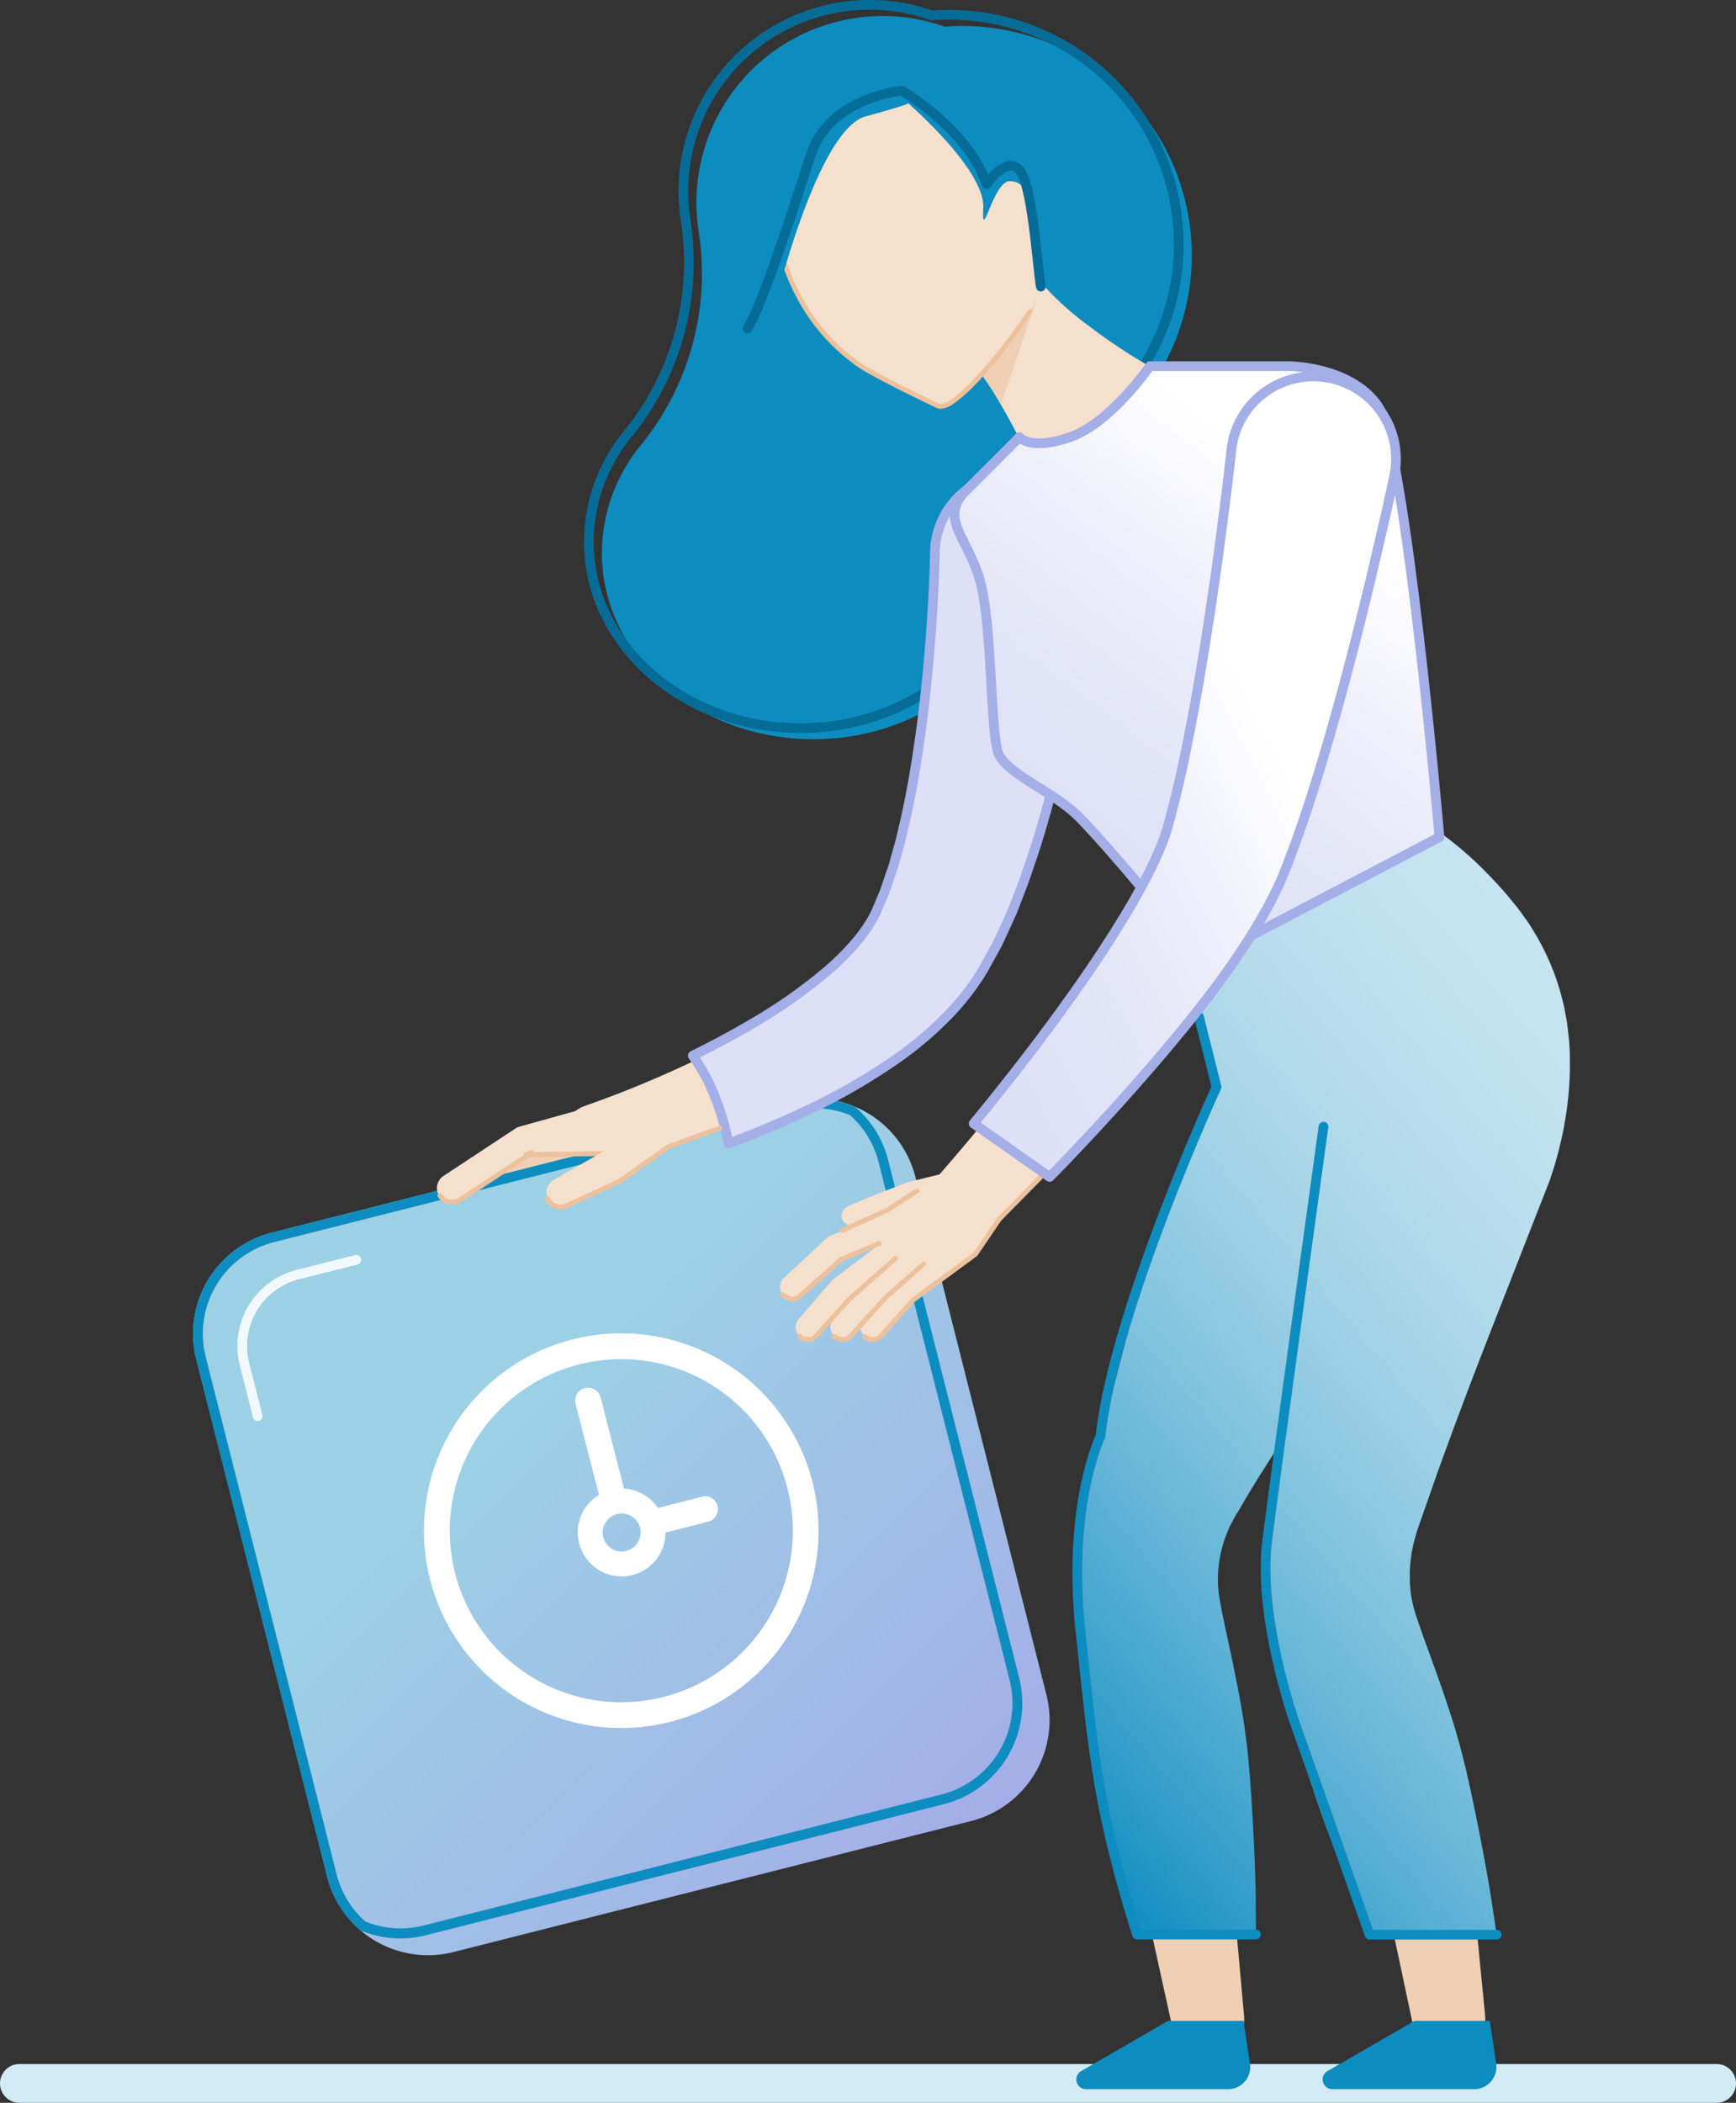
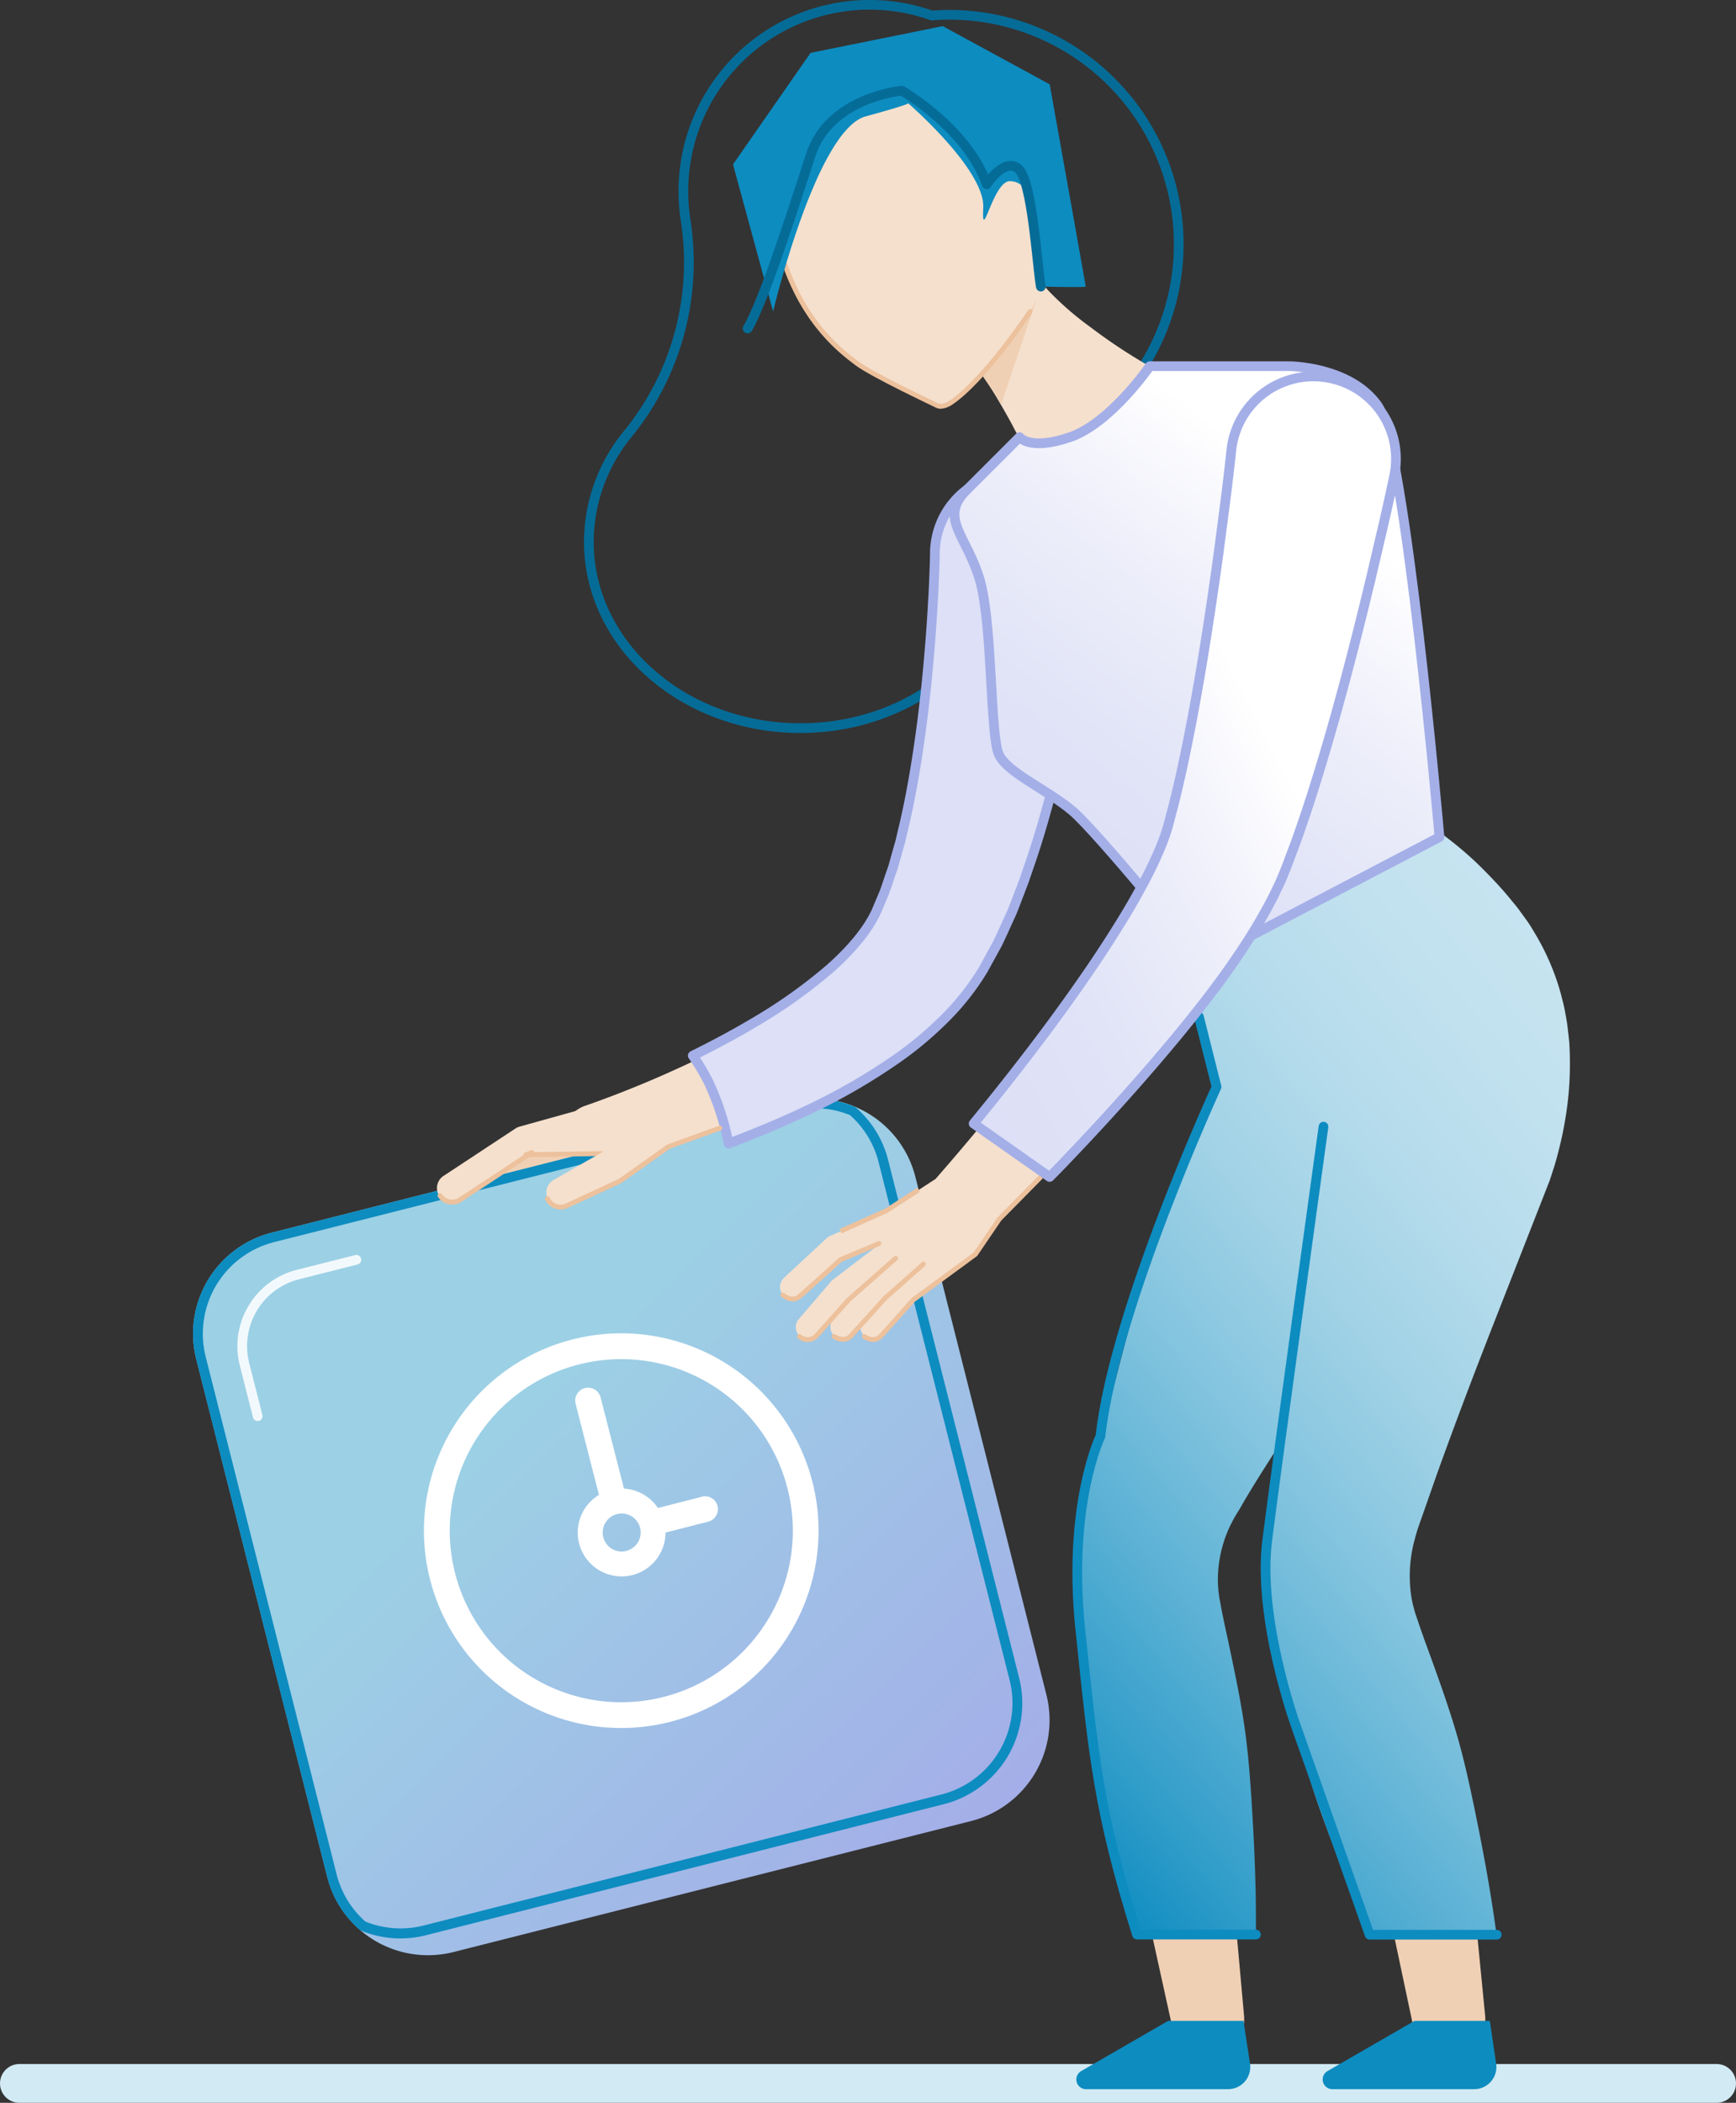
<svg xmlns="http://www.w3.org/2000/svg" viewBox="0 0 358 433.57">
  <rect x="0" y="0" width="358" height="433.57" fill="#333333" stroke="none" />
  <defs>
    <linearGradient id="Безымянный_градиент_168" data-name="Безымянный градиент 168" x1="196.25" y1="356.63" x2="356.89" y2="222.11" gradientUnits="userSpaceOnUse">
      <stop offset="0" stop-color="#0d8cc0" />
      <stop offset="0.1" stop-color="#2f9cc9" />
      <stop offset="0.26" stop-color="#5db2d5" />
      <stop offset="0.41" stop-color="#83c4df" />
      <stop offset="0.56" stop-color="#a1d2e6" />
      <stop offset="0.71" stop-color="#b6dcec" />
      <stop offset="0.86" stop-color="#c3e2ef" />
      <stop offset="1" stop-color="#c7e4f0" />
    </linearGradient>
    <linearGradient id="Безымянный_градиент_111" data-name="Безымянный градиент 111" x1="174.01" y1="402.79" x2="77.35" y2="235.37" gradientTransform="translate(-72.04 36.36) rotate(-14.21)" gradientUnits="userSpaceOnUse">
      <stop offset="0" stop-color="#a4aee8" />
      <stop offset="0.66" stop-color="#9cd0e5" />
      <stop offset="1" stop-color="#9cd0e5" />
    </linearGradient>
    <linearGradient id="Безымянный_градиент_171" data-name="Безымянный градиент 171" x1="272.88" y1="104.43" x2="211.99" y2="183.71" gradientUnits="userSpaceOnUse">
      <stop offset="0" stop-color="#fff" />
      <stop offset="0.31" stop-color="#eeeffa" />
      <stop offset="0.66" stop-color="#e1e4f7" />
      <stop offset="1" stop-color="#dde0f6" />
    </linearGradient>
    <linearGradient id="Безымянный_градиент_176" data-name="Безымянный градиент 176" x1="183.23" y1="189.72" x2="260.96" y2="150.44" gradientUnits="userSpaceOnUse">
      <stop offset="0" stop-color="#dde0f6" />
      <stop offset="0.34" stop-color="#e1e4f7" />
      <stop offset="0.69" stop-color="#eeeffa" />
      <stop offset="1" stop-color="#fff" />
    </linearGradient>
  </defs>
  <title>Ресурс 7Женщина</title>
  <g id="Слой_2" data-name="Слой 2">
    <g id="Женщина">
      <line x1="4" y1="429.57" x2="354" y2="429.57" style="fill: none;stroke: #d2eaf3;stroke-linecap: round;stroke-linejoin: round;stroke-width: 8px" />
      <path d="M241.72,417.81l-11.6-52.69a10.94,10.94,0,1,1,21.58-3.33l4.84,53.73a7.51,7.51,0,0,1-14.82,2.29Z" style="fill: #f0d0b4" />
      <path d="M291.44,417.81l-11.16-52.76a10.49,10.49,0,0,1,20.53-4.34c.08.38.14.77.18,1.14l5.27,53.67a7.51,7.51,0,0,1-14.82,2.29Z" style="fill: #f0d0b4" />
-       <path d="M245.77,52.66a47.3,47.3,0,0,0-47.3-47.3c-1.22,0-2.42.06-3.62.15A37.6,37.6,0,0,0,184.76,3.4a38.42,38.42,0,0,0-41.14,38.33,39.17,39.17,0,0,0,.46,6,56.09,56.09,0,0,1-11.81,43.92A35.25,35.25,0,0,0,124.12,114c0,21.22,19.53,38.42,43.63,38.42s43.63-17.2,43.63-38.42a34.4,34.4,0,0,0-3.45-15A47.32,47.32,0,0,0,245.77,52.66Z" style="fill: #0d8cc0" />
      <path d="M243.08,50.35a47.31,47.31,0,0,0-47.31-47.3c-1.21,0-2.42.06-3.61.15a38.4,38.4,0,0,0-51.23,36.22,37.75,37.75,0,0,0,.46,6,56.07,56.07,0,0,1-11.82,43.93,35.25,35.25,0,0,0-8.14,22.35c0,21.22,19.53,38.43,43.63,38.43s43.63-17.21,43.63-38.43a34.4,34.4,0,0,0-3.45-15A47.31,47.31,0,0,0,243.08,50.35Z" style="fill: none;stroke: #056c98;stroke-miterlimit: 10;stroke-width: 2px" />
      <path d="M91.6,247.18l14.78-9.74a2.76,2.76,0,0,1,.68-.31l.54-.15,25.29-7.06a6.42,6.42,0,1,1,3.45,12.36,7.06,7.06,0,0,1-1.63.24l-26.25.4,1.22-.47L94.9,252.19a3,3,0,1,1-3.3-5Z" style="fill: #f0d0b4" />
      <path d="M323.62,215c-.1-1.12-.24-2.23-.37-3.35s-.36-2.23-.56-3.35-.52-2.2-.79-3.31a49.83,49.83,0,0,0-5.38-12.57c-.6-1-1.18-2-1.86-2.89l-1-1.39-.51-.69c-.16-.22-.37-.5-.45-.59-.84-1-1.69-2.07-2.57-3.08-1.76-2-3.63-3.94-5.57-5.82a76.12,76.12,0,0,0-6.24-5.3,44.48,44.48,0,0,0-7.2-4.55,24.16,24.16,0,0,0-27.34,4.25l-.26-.1c-.4-.12-.84-.24-1.26-.33a14,14,0,0,0-16.56,10.73,46,46,0,0,0-.92,9.82,63.7,63.7,0,0,0,.68,8.89,67.2,67.2,0,0,0,1.8,8.24c.38,1.33.81,2.63,1.25,3.92a.7.7,0,0,1,.07.3v.21a2.63,2.63,0,0,0,0,.41c0,.26,0,.54.07.79a14.11,14.11,0,0,0,.56,2.85c.28.91.67,1.83,1,2.83a12.37,12.37,0,0,1,.63,3.18,3.75,3.75,0,0,1,0,.82,3.84,3.84,0,0,1-.09.83,4.49,4.49,0,0,1-.17.81l-.12.39a3.18,3.18,0,0,1-.2.59c-2,5-4.28,9.8-6.48,14.68a156.49,156.49,0,0,0-5.91,14.93c-3.49,10.15-6.08,20.69-8.82,31.16-.68,2.63-1.4,5.23-2.15,7.82l-.58,1.94-.73,2.35q-.78,2.52-1.38,5.07a84.52,84.52,0,0,0-2.17,20.59c0,1.72.11,3.44.24,5.15.06.86.14,1.72.23,2.58l.24,2.24c.27,2.67.48,5.34.71,8,.45,5.34.87,10.69,1.7,16s2,10.52,3.18,15.75,2.52,10.44,4,15.64q1,3.74,2.14,7.47H259c0-3.82,0-7.63-.13-11.43-.14-5.39-.43-10.75-.77-16.11s-.76-10.7-1.56-16-1.9-10.54-3-15.78c-.57-2.62-1.14-5.23-1.66-7.86l-.32-1.73c-.1-.46-.16-.94-.22-1.41a24.82,24.82,0,0,1-.19-2.86,26,26,0,0,1,2.47-11c.42-.85.85-1.68,1.33-2.48l.37-.59.2-.32.25-.43,1-1.74c1.39-2.32,2.8-4.62,4.26-6.9l4-6.27-1.5,7.11-.92,4.36c-.36,1.7-.63,3.42-.86,5.15a77.28,77.28,0,0,0,.45,20.67c.27,1.7.56,3.4.92,5.08.18.85.37,1.69.58,2.52l.55,2.2c.63,2.6,1.22,5.22,1.81,7.83,1.2,5.22,2.39,10.45,3.95,15.56s3.43,10.15,5.33,15.16,3.94,10,6.07,14.94c.34.79.7,1.57,1,2.35h26.22q-.69-5-1.51-9.92c-.89-5.32-1.92-10.59-3-15.85s-2.23-10.5-3.73-15.63-3.29-10.18-5.11-15.22c-.91-2.52-1.84-5-2.71-7.57l-.56-1.66a13.44,13.44,0,0,1-.41-1.37,22,22,0,0,1-.6-2.79,28.6,28.6,0,0,1,.68-11.29c.24-.91.49-1.81.79-2.7l1.19-3.38,2.66-7.59c3.62-10.09,7.43-20.14,11.35-30.15l11.75-30c.11-.23.3-.83.46-1.32l.49-1.52c.34-1,.6-2,.89-3.08s.52-2.08.76-3.14.46-2.11.63-3.18a67.39,67.39,0,0,0,1.09-13.14C323.74,217.26,323.69,216.14,323.62,215Z" style="fill: url(#Безымянный_градиент_168)" />
      <g>
        <path d="M188.78,242.69l27,106.7a21.46,21.46,0,0,1-15.54,26.09l-106.7,27a21.45,21.45,0,0,1-19-4.3c-.09-.09-.2-.16-.28-.25A21.24,21.24,0,0,1,68.1,389c-.24-.68-.45-1.36-.63-2.06l-27-106.71A21.48,21.48,0,0,1,56,254.17l106.71-27a20.59,20.59,0,0,1,5-.65,21.23,21.23,0,0,1,8.35,1.56,3.92,3.92,0,0,1,.36.16A21.35,21.35,0,0,1,188.78,242.69Z" style="fill-rule: evenodd;fill: url(#Безымянный_градиент_111)" />
        <path d="M168,228.5a19.11,19.11,0,0,1,7.28,1.42h0a19.14,19.14,0,0,1,5.91,9.72l27,106.72A19.44,19.44,0,0,1,194.13,370L87.42,397a19.35,19.35,0,0,1-12.07-.8A19.18,19.18,0,0,1,70,388.34a18.31,18.31,0,0,1-.58-1.87l-27-106.71a19.49,19.49,0,0,1,14.1-23.65l106.7-27a18.59,18.59,0,0,1,4.5-.59H168m0-2h-.32a20.59,20.59,0,0,0-5,.65L56,254.17a21.48,21.48,0,0,0-15.54,26.08L67.47,387c.18.7.39,1.38.63,2.06A21.24,21.24,0,0,0,74.29,398a21.31,21.31,0,0,0,13.62,1l106.71-27a21.46,21.46,0,0,0,15.54-26.07l-27-106.72a21.14,21.14,0,0,0-6.77-10.94,3.92,3.92,0,0,0-.36-.16,21.35,21.35,0,0,0-8-1.56Z" style="fill: #0d8cc0" />
        <path d="M53.14,292l-2.72-10.72a15.22,15.22,0,0,1,11-18.48l12.07-3.05" style="fill: none;stroke: #fff;stroke-linecap: round;stroke-linejoin: round;stroke-width: 2px;fill-rule: evenodd;opacity: 0.87" />
      </g>
      <path d="M256.81,107.25a21.6,21.6,0,0,1-40.95-2.43,71.68,71.68,0,0,0-4.08-11.09c-1.6-3.49-3.36-6.83-5.24-10.06l-.11-.19a65.18,65.18,0,0,0-5.84-8.68c-.08-.11-.18-.22-.27-.33a34.93,34.93,0,0,0-3.87-3.92,21.62,21.62,0,0,0-4.72-3.16,13.6,13.6,0,1,1,18.7-16.6A21.9,21.9,0,0,0,213,55.85a35.07,35.07,0,0,0,3.43,4.31,63.65,63.65,0,0,0,8.4,7.26,111.86,111.86,0,0,0,9.37,6.4,72.07,72.07,0,0,0,10.52,5.37A21.6,21.6,0,0,1,256.81,107.25Z" style="fill: #f5e0cd" />
      <path d="M220.79,113.92c0,.31,0,.61-.06.91v.06c-.2,1.91-.41,3.58-.63,5.35s-.45,3.48-.7,5.21c-.49,3.46-1,6.91-1.61,10.35-1.16,6.89-2.48,13.76-4.08,20.62S210.33,170.13,208,177l-.85,2.56-1,2.57c-.68,1.72-1.23,3.42-2,5.14s-1.49,3.42-2.33,5.13l-2.75,5.12a50.22,50.22,0,0,1-7.67,9.79,72.25,72.25,0,0,1-8.78,7.48,125.7,125.7,0,0,1-18.74,11.11,207.53,207.53,0,0,1-19.45,8.21c-1.83.67-3.66,1.31-5.5,1.94-1.46.49-2.93,1-4.4,1.44l-.72.22-16.35.26a6.42,6.42,0,0,1-1-2.16,6.53,6.53,0,0,1,4.16-7.8l.16-.05c1.42-.49,3-1.07,4.53-1.64s3.07-1.17,4.6-1.79q4.58-1.83,9.07-3.87a189.15,189.15,0,0,0,17.38-8.89A108.69,108.69,0,0,0,171.79,201c4.61-3.92,8.49-8.29,10.61-12.66l1.76-4c.55-1.38,1-2.85,1.56-4.26s.91-3,1.38-4.43l.66-2.23.58-2.31c1.59-6.11,2.76-12.51,3.76-18.93s1.78-12.94,2.39-19.48c.31-3.27.57-6.55.79-9.82.12-1.64.2-3.27.3-4.9s.16-3.31.2-4.77a12.51,12.51,0,0,1,25,.67Z" style="fill: #f5e0cd" />
      <path d="M209.48,97.66A16.51,16.51,0,0,0,192.79,114c0,1.4-.08,3.1-.14,4.67s-.13,3.23-.23,4.86c-.18,3.24-.39,6.49-.66,9.73-.52,6.48-1.2,12.95-2.11,19.31s-2,12.67-3.46,18.66l-.53,2.27-.62,2.18-.61,2.19-.31,1.09-.36,1c-.48,1.37-.92,2.79-1.42,4.12l-1.6,3.79c-1.75,3.87-5.3,8.09-9.68,11.93a104.92,104.92,0,0,1-14.94,10.68c-4.26,2.55-8.7,4.94-13.25,7.18a43.38,43.38,0,0,1,3.38,5.73,54.07,54.07,0,0,1,4,12.39c5.31-2,10.58-4.17,15.81-6.65A126.79,126.79,0,0,0,185.34,218a73.49,73.49,0,0,0,9.18-7.7,52.25,52.25,0,0,0,8.2-10.31l2.92-5.31c.87-1.76,1.63-3.5,2.44-5.27l.6-1.32.52-1.31,1-2.61,1-2.63.89-2.61c2.45-7,4.32-13.89,6-20.82s3.11-13.86,4.36-20.8q.94-5.2,1.73-10.44c.28-1.74.52-3.5.77-5.26s.47-3.46.69-5.45l0-.18c0-.54.09-1.09.09-1.64A16.51,16.51,0,0,0,209.48,97.66Z" style="fill: #dde0f6;stroke: #a4afe8;stroke-linecap: round;stroke-linejoin: round;stroke-width: 2px" />
-       <path d="M174.51,248.9c2.09-1,4.21-1.82,6.33-2.68,1.06-.44,2.13-.83,3.2-1.25l3.2-1.23.07,0,.25-.06,4-1c1.33-.31,2.66-.66,4-.94,2.67-.61,5.33-1.21,8-1.72a3.4,3.4,0,0,1,1.34,6.67c-2.67.56-5.36,1.05-8,1.52-1.35.25-2.7.45-4.05.67l-4,.65.33-.08-3.33.85c-1.1.28-2.2.59-3.32.84-2.23.53-4.46,1.06-6.71,1.5a2,2,0,0,1-1.2-3.75Z" style="fill: #f5e0cd" />
      <path d="M161.63,263.51l8.87-8.24a2.49,2.49,0,0,1,.65-.44l.08,0,12-5.39-.38.2,9.89-6.43a3,3,0,1,1,3.31,5.08l-.08.06-10.1,6.1-.07,0-.31.16-12.12,5.08.72-.46-9.1,8a2.5,2.5,0,0,1-3.35-3.71Z" style="fill: #f5e0cd" />
      <path d="M164.65,272.08l6.78-7.92a2.69,2.69,0,0,1,.35-.33l.07-.05,11.93-9.08.11-.07.07,0,9.9-6.43a3,3,0,0,1,3.3,5.09l-.08,0-10.1,6.1.18-.12L175,268l.41-.37-7,7.73a2.5,2.5,0,0,1-3.75-3.3Z" style="fill: #f5e0cd" />
      <path d="M171.82,272.08l6.78-7.92a2.18,2.18,0,0,1,.35-.33l.06-.05L191,254.7l.11-.07.07,0,9.9-6.43a3,3,0,0,1,3.3,5.09l-.08,0-10.1,6.1.18-.12L182.15,268l.41-.37-7,7.73a2.5,2.5,0,0,1-3.75-3.3Z" style="fill: #f5e0cd" />
      <path d="M213.86,61.45l-7.43,22a65.18,65.18,0,0,0-5.84-8.68Z" style="fill: #f0d0b4" />
      <path d="M178,272.08l6.78-7.92a2.69,2.69,0,0,1,.35-.33l.07-.05,11.93-9.08-.69.73L202,246.6a3,3,0,0,1,5.14,3.23l-.06.09-5.86,8.62,0,.07a2.87,2.87,0,0,1-.64.66L188.33,268l.42-.37-7,7.73a2.5,2.5,0,0,1-3.75-3.3Z" style="fill: #f5e0cd" />
      <path d="M216.44,39c0-.66,0-1,0-1l-.09-.07a29.21,29.21,0,1,0-54.5,16.65h0s4.5,15.77,18.33,22.29,12,7.3,15.13,6.52,17.74-16.78,19.3-24.3a116.45,116.45,0,0,0,1.62-15.6,29.42,29.42,0,0,0,.21-3.4C216.47,39.73,216.45,39.39,216.44,39Z" style="fill: #f5e0cd" />
      <path d="M193,243c4.62-5.27,9.25-10.8,13.71-16.31s8.85-11.15,13.05-16.83,8.24-11.44,11.94-17.28c1.85-2.91,3.63-5.84,5.23-8.77a87.72,87.72,0,0,0,4.25-8.69l.8-2.07.64-2,1.33-4.87c.83-3.33,1.64-6.68,2.37-10.1,1.47-6.83,2.78-13.77,4-20.76s2.28-14,3.3-21.08,2-14.17,2.78-21.1v0a14.51,14.51,0,0,1,28.83,3.39c-.05.41-.12.84-.2,1.23-1.51,7.33-3.09,14.4-4.76,21.56s-3.41,14.27-5.26,21.4-3.85,14.24-6,21.38c-1.09,3.57-2.28,7.15-3.52,10.74l-2,5.44c-.43,1-.84,2.09-1.28,3.08l-1.37,2.89a111.32,111.32,0,0,1-6.06,10.35c-2.12,3.26-4.33,6.35-6.59,9.38-4.51,6-9.23,11.78-14,17.38s-9.76,11-14.78,16.36-10.1,10.55-15.41,15.76a7.56,7.56,0,0,1-11-10.36Z" style="fill: #f5e0cd" />
      <path d="M178.22,275.56s2,1.54,3.53-.18,6.58-7.36,6.58-7.36l12.82-9.41,4.94-7.27,8.47-8.59" style="fill: none;stroke: #ecc19c;stroke-linecap: round;stroke-linejoin: round" />
      <path d="M199.25,101.13l11-11s2.08,2.87,10.43,0,16.44-14.63,16.44-14.63h28.69s12.52,0,18.26,8.1,12.78,89,12.78,89L248,198.17s-21.65-26.6-26.87-31-13.3-7.76-15.13-11.58-1.3-26.77-3.91-35.9S193.51,106.87,199.25,101.13Z" style="stroke: #a4afe8;stroke-linecap: round;stroke-linejoin: round;stroke-width: 2px;fill: url(#Безымянный_градиент_171)" />
      <path d="M247.24,209.63l3.64,14.49s-21.09,45.83-23.94,72c0,0-6.86,14.1-4.15,39.92s3.67,37.27,11.68,62.84H259" style="fill: none;stroke: #0d8cc0;stroke-linecap: round;stroke-linejoin: round;stroke-width: 2px" />
      <path d="M138.92,236a6.37,6.37,0,0,1-4.2,1.65h-.92l-16.35.26-8.47.13L94.9,247.37a3,3,0,1,1-3.3-5l14.78-9.74a2.36,2.36,0,0,1,.69-.31l.53-.15,11.05-3.08,14.24-4a6.42,6.42,0,0,1,6,10.94Z" style="fill: #f5e0cd" />
      <path d="M272.69,77.72a17,17,0,0,0-18.76,15.09c-.36,3.39-.79,7-1.23,10.49l-1.38,10.57q-1.44,10.56-3.13,21c-1.14,7-2.39,13.9-3.8,20.7-.7,3.41-1.47,6.75-2.27,10l-1.27,4.82-.59,1.88-.75,2a84.49,84.49,0,0,1-4.1,8.54c-1.55,2.9-3.29,5.82-5.11,8.72-3.62,5.82-7.62,11.58-11.75,17.27s-8.47,11.31-12.9,16.87q-2.4,3-4.86,6l15.66,11q2-2,4-4.12c5.08-5.32,10.06-10.74,14.94-16.32S245,211,249.58,205c2.29-3,4.54-6.14,6.7-9.43A110.56,110.56,0,0,0,262.5,185l1.42-2.95c.46-1,.89-2.12,1.33-3.18l2.06-5.49c1.28-3.61,2.5-7.21,3.62-10.79,2.26-7.17,4.3-14.31,6.22-21.44s3.71-14.27,5.43-21.42L285.1,109c.83-3.6,1.62-7.13,2.41-10.86.11-.55.21-1.13.27-1.7A17,17,0,0,0,272.69,77.72Z" style="stroke: #a4afe8;stroke-linecap: round;stroke-linejoin: round;stroke-width: 2px;fill: url(#Безымянный_градиент_176)" />
      <path d="M212.45,64.22S203,78.46,195.92,83.14c0,0-1.63,1-2.62.5s-13.46-6.36-16.63-8.76-10.46-7.9-14.79-20.3" style="fill: none;stroke: #ecc19c;stroke-linecap: round;stroke-linejoin: round" />
      <path d="M134.71,237.69l-26.25.4,1.22-.46L94.9,247.37a3,3,0,0,1-4.16-.86" style="fill: none;stroke: #ecc19c;stroke-linecap: round;stroke-linejoin: round" />
      <path d="M159.43,64.22S168.34,26.78,178.51,24s8.74-2.74,8.74-2.74S203.16,35,202.77,42.83s2-5.48,5.48-5.48,5.48,4.55,5.09,9.9a43.46,43.46,0,0,0,1.3,11.84s9.26.21,9.26,0-7.43-41.7-7.43-41.7l-22.06-12-27.25,5.51-16,23Z" style="fill: #0d8cc0" />
      <path d="M137.61,236.65l-9.3,6.6-.25.17a1.22,1.22,0,0,1-.29.17l-10.8,5a3,3,0,0,1-2.75-5.33l10.33-5.91-.54.35,8.7-7.37a4,4,0,0,1,5.17,6.1Z" style="fill: #f5e0cd" />
      <path d="M112.88,247.14a3,3,0,0,0,4,1.46l10.8-5a1.28,1.28,0,0,0,.3-.17l.24-.17,9.3-6.6a2.47,2.47,0,0,0,.27-.21l10.65-3.85" style="fill: #f5e0cd;stroke: #ecc19c;stroke-linecap: round;stroke-linejoin: round" />
      <path d="M256.43,416.67H240.91l-18,10.39a2,2,0,0,0,1,3.7h29.34a4.58,4.58,0,0,0,4.53-5.26Z" style="fill: #0d8cc0" />
      <path d="M307.23,416.67H291.71l-18,10.39a2,2,0,0,0,1,3.7H304a4.59,4.59,0,0,0,4.54-5.26Z" style="fill: #0d8cc0" />
      <path d="M172,275.56s2.05,1.46,3.53-.18l7-7.73,7.9-7" style="fill: none;stroke: #ecc19c;stroke-linecap: round;stroke-linejoin: round" />
      <path d="M164.87,275.56a2.48,2.48,0,0,0,3.53-.18C170.05,273.55,175,268,175,268l9.69-8.55" style="fill: none;stroke: #ecc19c;stroke-linecap: round;stroke-linejoin: round" />
      <path d="M161.45,267s1.82,1.72,3.53.23,8.38-7.52,8.38-7.52l7.89-3.31" style="fill: none;stroke: #ecc19c;stroke-linecap: round;stroke-linejoin: round" />
      <polyline points="173.34 253.85 182.84 249.6 189.45 245.31" style="fill: none;stroke: #ecc19c;stroke-miterlimit: 10" />
      <path d="M272.93,232.3s-9.59,69.32-11.61,85.36,5.8,37.86,5.8,37.86l15.32,43.39h26.22" style="fill: none;stroke: #0d8cc0;stroke-linecap: round;stroke-linejoin: round;stroke-width: 2px" />
      <path d="M154.17,67.74c3.13-5.21,9.13-23.74,13-35.74S186,18.7,186,18.7s13.56,7.83,17.48,19.3c0,0,3.65-5.65,6.52-3.21s3.86,19.79,4.64,24.3" style="fill: none;stroke: #056c98;stroke-linecap: round;stroke-linejoin: round;stroke-width: 2px" />
      <g>
        <path d="M118,276.19a40.69,40.69,0,1,0,49.53,29.32A40.69,40.69,0,0,0,118,276.19Zm40.55,57.44a35.37,35.37,0,1,1,3.83-26.8,35.17,35.17,0,0,1-3.83,26.8Z" style="fill: #fff" />
        <path d="M144.82,308.59l-9.14,2.34a9.08,9.08,0,0,0-7-4l-4.8-18.71a2.66,2.66,0,1,0-5.15,1.32l4.79,18.69A9.05,9.05,0,1,0,137.24,316l8.9-2.28a2.66,2.66,0,0,0-1.32-5.15Zm-15.67,11.2A3.92,3.92,0,1,1,132,315a3.91,3.91,0,0,1-2.82,4.76Z" style="fill: #fff" />
      </g>
    </g>
  </g>
</svg>